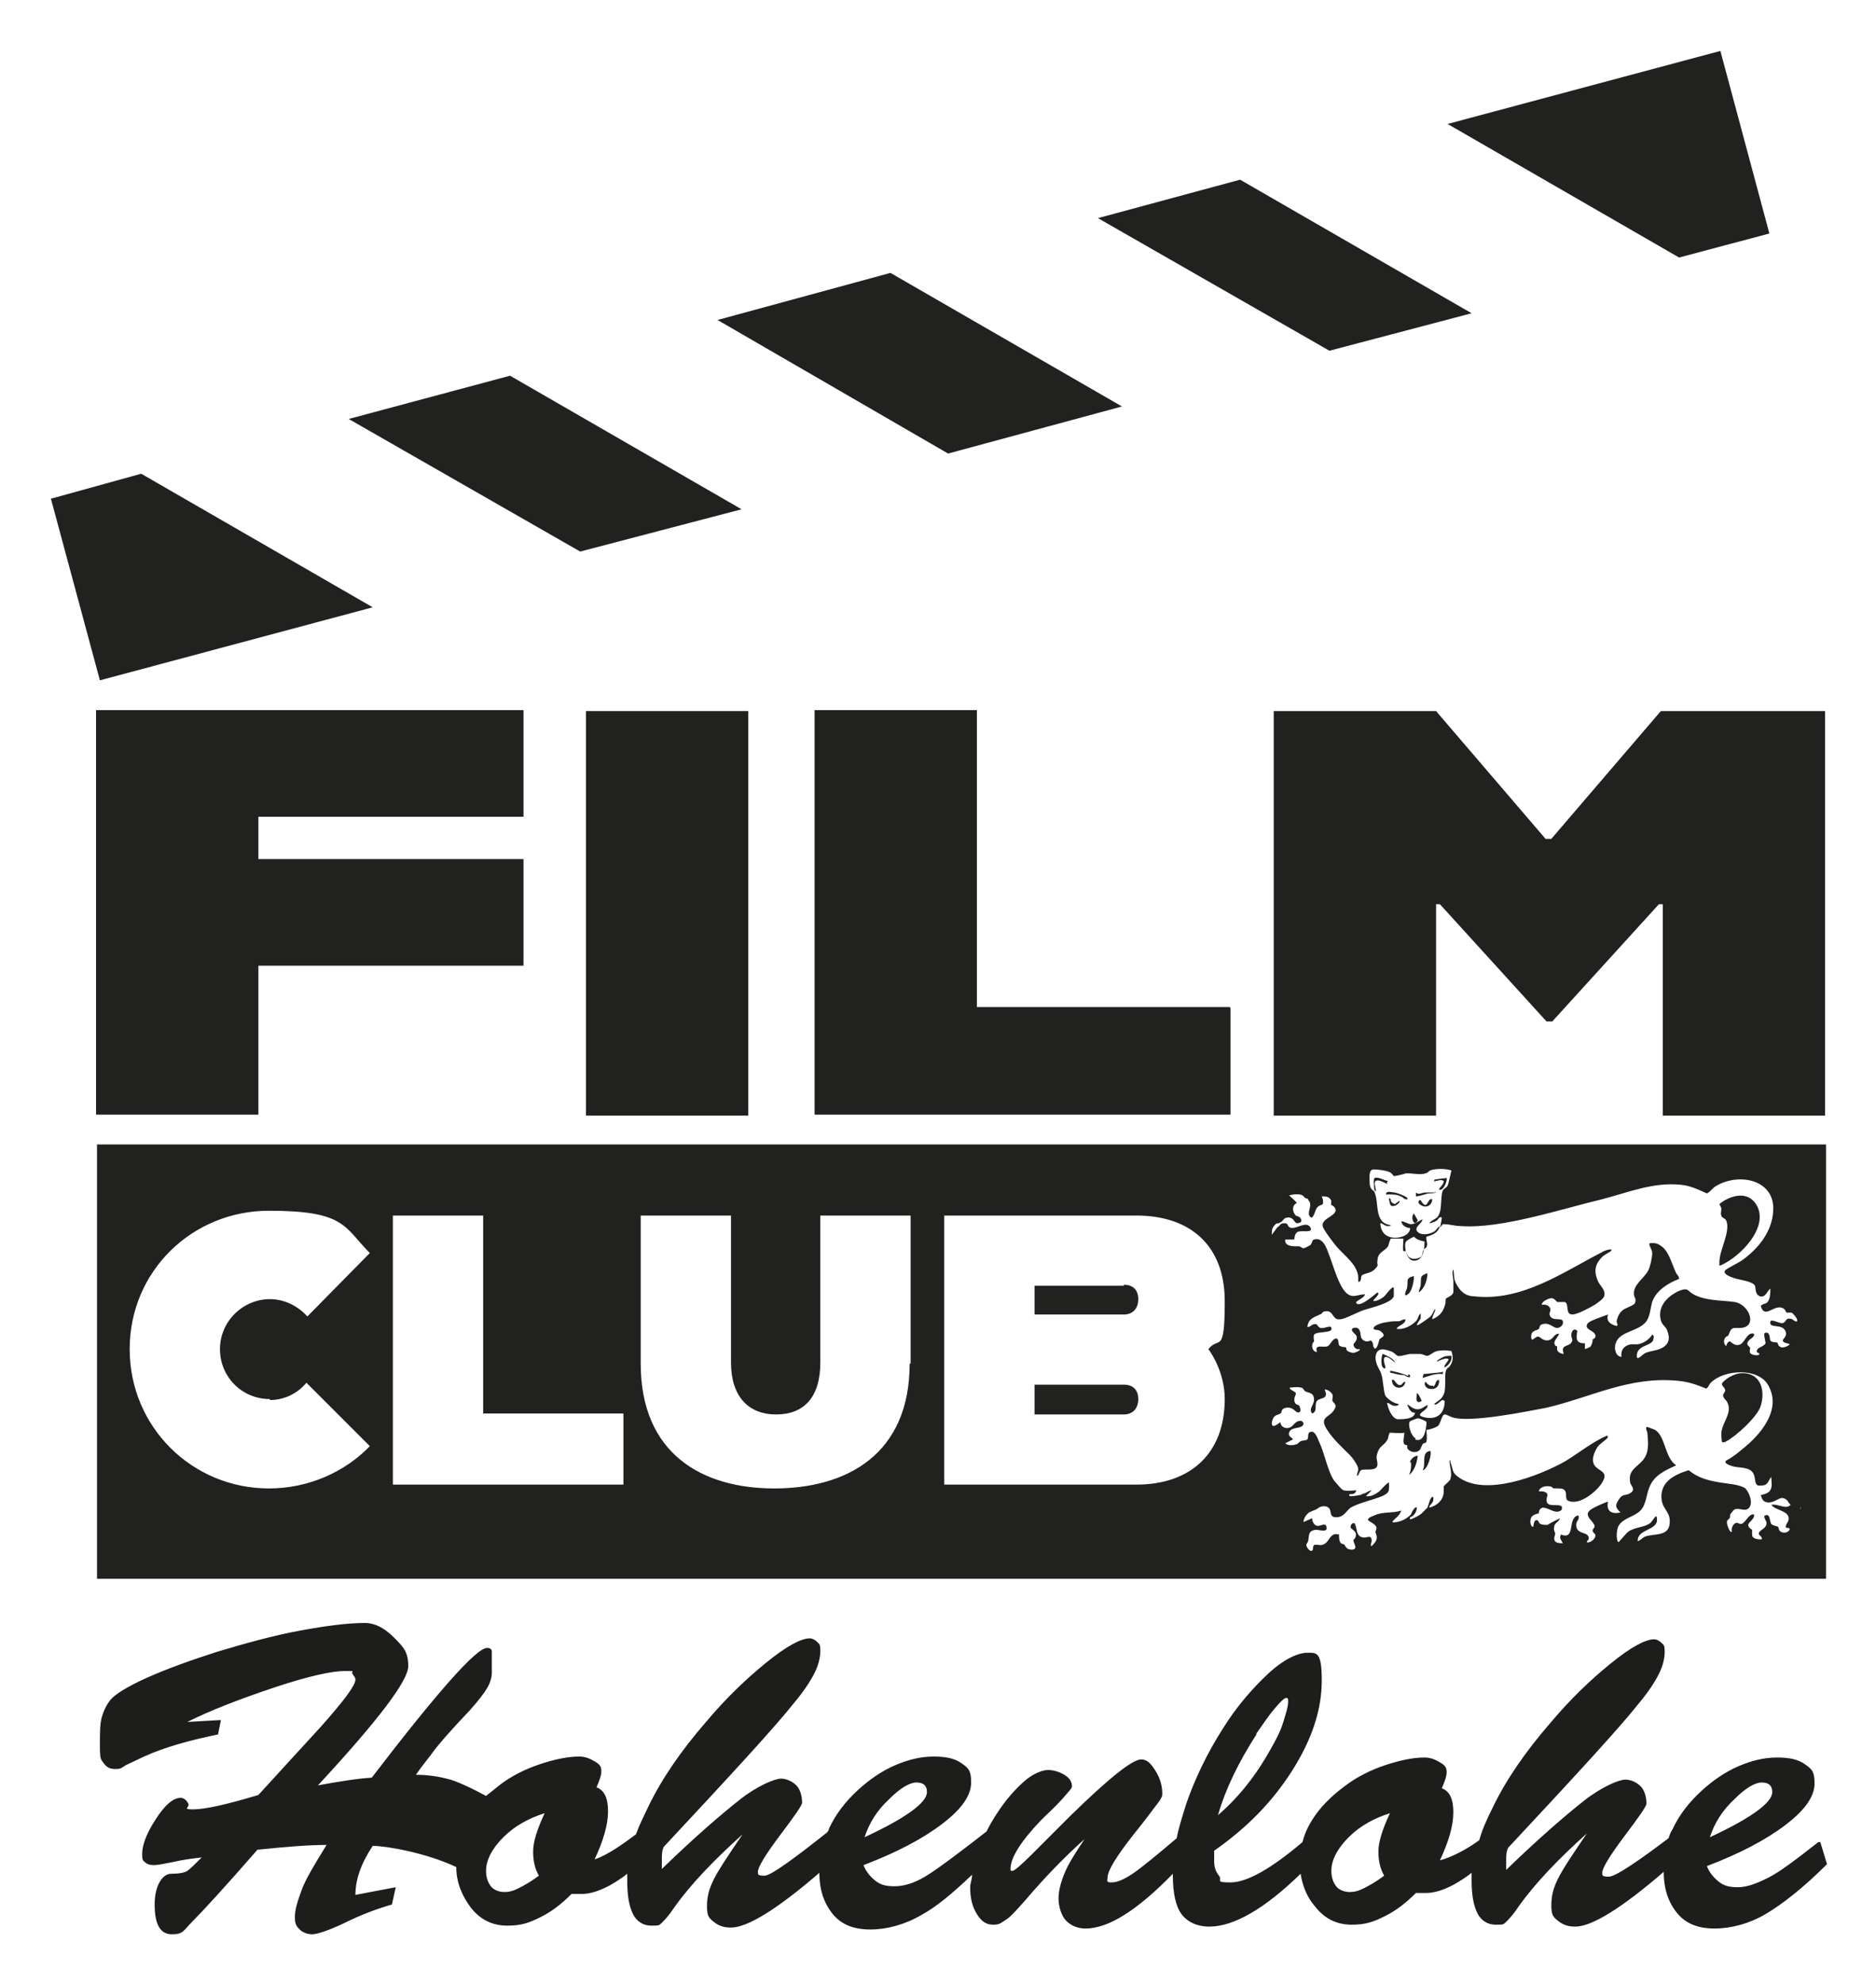
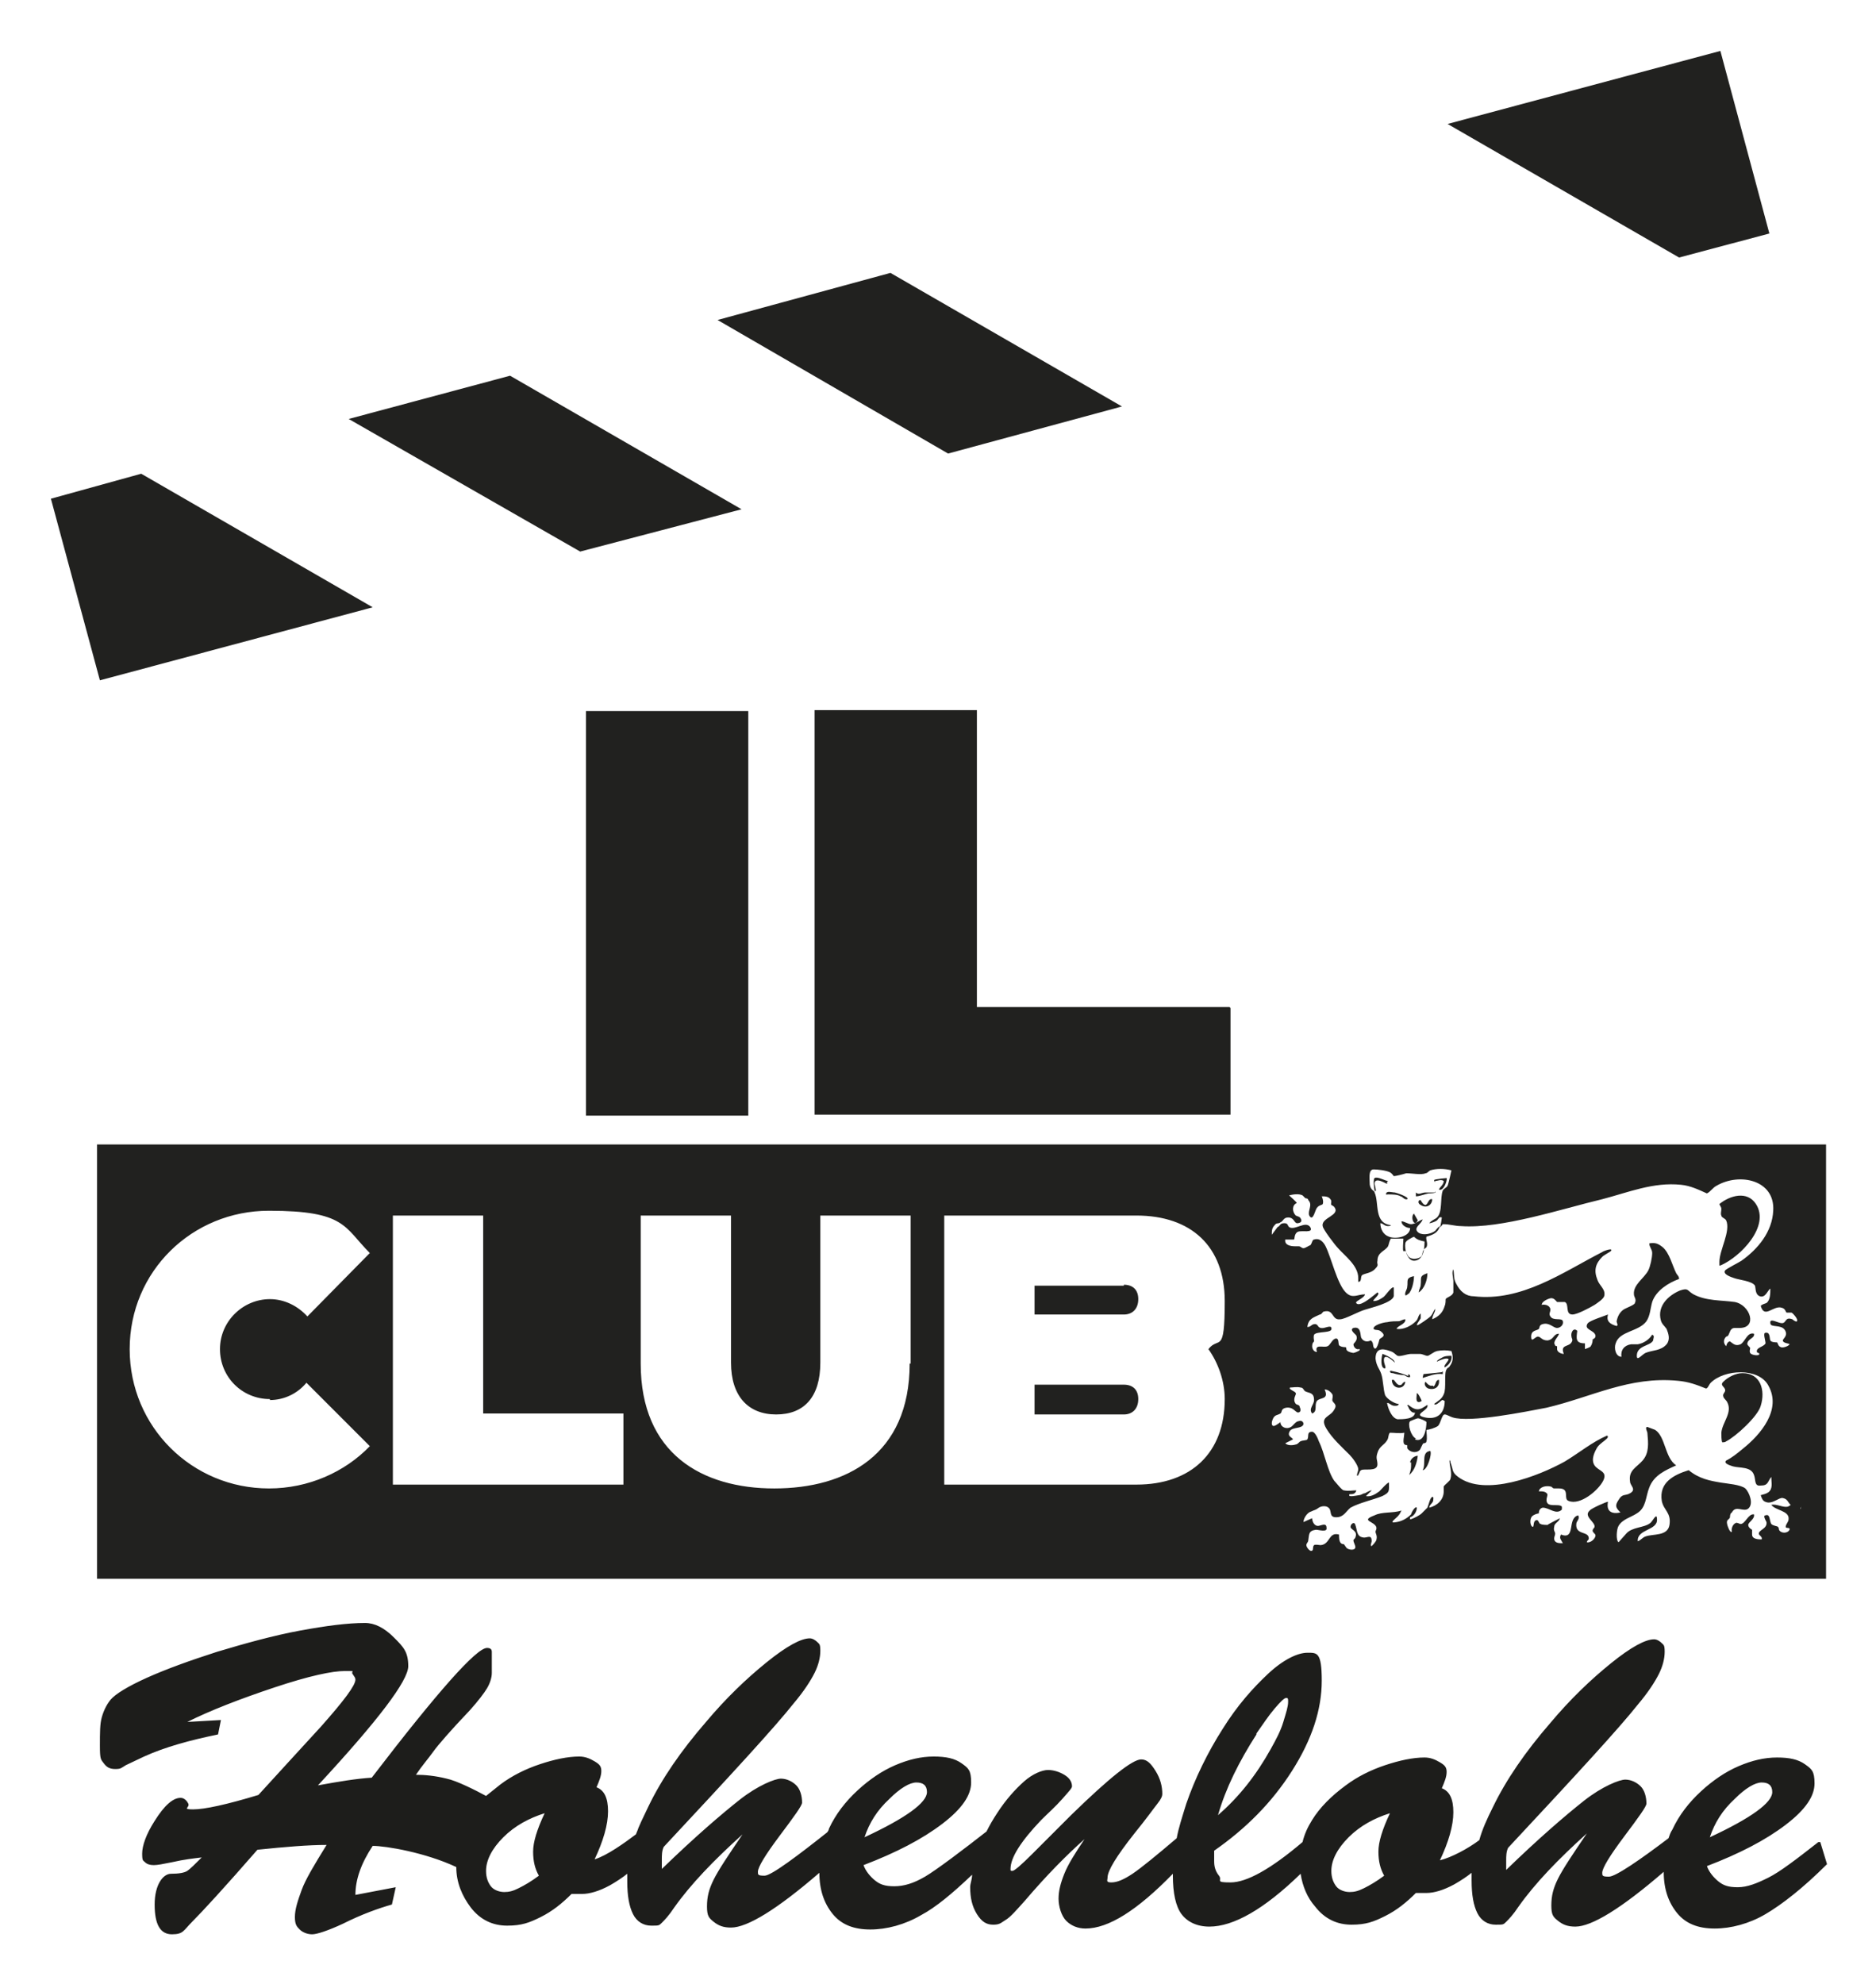
<svg xmlns="http://www.w3.org/2000/svg" id="Filmclub_Hohenlohe_Logo" version="1.1" viewBox="0 0 195.3 206.5">
  <defs>
    <style>
      .st0 {
        fill: #1d1d1b;
      }

      .st1 {
        fill: #21211f;
      }
    </style>
  </defs>
  <path id="Hohenlohe__x28_Bermuda_Script_x29_" class="st0" d="M189.3,191.7c-2.3,1.8-4,3.1-5.2,3.7s-2.2,1-3.2,1-1.5-.2-2-.6-1-1-1.2-1.6c3.4-1.3,6.1-2.7,8.2-4.3s3-3,3-4.3-.3-1.5-1-2-1.6-.7-2.9-.7-2.6.3-4,.9-2.7,1.5-3.9,2.6c-1.3,1.2-2.3,2.5-3,4-.2.3-.3.6-.4.9h0c-2.9,2.2-5.5,4-6.2,4s-.7-.1-.7-.4c0-.5.8-1.8,2.3-3.8,1.5-2,2.3-3.1,2.3-3.4,0-.7-.2-1.4-.6-1.8s-1-.7-1.6-.7-2.4.7-4.3,2.2-4.7,3.9-8.1,7.2c0-.4,0-.7,0-1,0-.4,0-.9.2-1.3,7.1-7.6,11.6-12.5,13.5-14.9,1.1-1.3,1.8-2.4,2.2-3.2s.6-1.6.6-2.3-.1-.7-.3-.9-.5-.4-.8-.4c-.9,0-2.4.8-4.5,2.5s-4.2,3.7-6.3,6.2c-2.6,3-4.6,5.9-6,8.8-.6,1.2-1.1,2.3-1.4,3.4-1.2.9-2.9,1.8-4.1,2.1.9-1.9,1.4-3.6,1.4-5s-.4-2.2-1.2-2.5c.3-.7.5-1.2.5-1.7s-.2-.7-.7-1-1-.5-1.6-.5c-1.2,0-2.6.3-4.1.8-1.5.5-2.9,1.2-4.1,2.1-1.5,1.1-2.7,2.3-3.5,3.6-.5.8-.8,1.5-1,2.3-3.3,2.8-5.8,4.2-7.5,4.2s-.8-.2-1.2-.7-.5-1-.5-1.5,0-.8,0-1.1c3.3-2.3,6-5,8.1-8.3s3.1-6.4,3.1-9.4-.5-2.9-1.5-2.9-2.5.7-4.1,2.2-3.2,3.3-4.7,5.7c-1.6,2.5-2.9,5.2-3.8,7.8-.4,1.3-.8,2.5-1,3.6-2,1.7-3.7,3.1-4.6,3.7-.9.6-1.6.9-2.2.9s-.4-.2-.4-.5c0-.7.9-2.2,2.8-4.6,1.3-1.6,2-2.6,2.4-3.1s.5-.8.5-1c0-.8-.2-1.6-.7-2.4s-.9-1.2-1.5-1.2c-.9,0-3.3,1.9-7.3,5.8-1.3,1.3-2.7,2.7-4,4-1.2,1.2-1.9,1.8-2.1,1.8s-.2,0-.2-.2c0-1.2,1.1-2.9,3.2-5.1.7-.7,1.5-1.4,2.2-2.2s1-1.1,1-1.3c0-.5-.3-.9-.8-1.2s-1.1-.5-1.7-.5-1.6.4-2.5,1.2-1.9,1.9-2.8,3.3c-.4.6-.8,1.3-1.1,1.9h0c-2.3,1.8-5.2,4-6.4,4.7s-2.2,1-3.2,1-1.5-.2-2-.6-1-1-1.2-1.6c3.4-1.3,6.1-2.7,8.2-4.3s3-3,3-4.3-.3-1.5-1-2-1.6-.7-2.9-.7-2.6.3-4,.9-2.7,1.5-3.9,2.6c-1.3,1.2-2.3,2.5-3,4,0,.1-.1.3-.2.4h0c-2.9,2.3-5.8,4.5-6.5,4.5s-.7-.1-.7-.4c0-.5.8-1.8,2.3-3.8,1.5-2,2.3-3.1,2.3-3.4,0-.7-.2-1.4-.6-1.8s-1-.7-1.6-.7-2.4.7-4.3,2.2-4.7,3.9-8.1,7.2c0-.4,0-.7,0-1,0-.4,0-.9.2-1.3,7.1-7.6,11.6-12.5,13.5-14.9,1.1-1.3,1.8-2.4,2.2-3.2s.6-1.6.6-2.3-.1-.7-.3-.9-.5-.4-.8-.4c-.9,0-2.4.8-4.5,2.5s-4.2,3.7-6.3,6.2c-2.6,3-4.6,5.9-6,8.8s-.9,2-1.3,2.9c-1.2.9-3,2.2-4.3,2.6.9-1.9,1.4-3.6,1.4-5s-.4-2.2-1.2-2.5c.3-.7.5-1.2.5-1.7s-.2-.7-.7-1-1-.5-1.6-.5c-1.2,0-2.6.3-4.1.8s-2.9,1.2-4.1,2.1c-.5.4-1,.8-1.5,1.2-1.1-.6-3.1-1.6-4.1-1.8-1.2-.3-2.3-.4-3.2-.4.6-.9,1.3-1.7,1.8-2.4s1.8-2.2,3.8-4.3c.9-1,1.5-1.8,1.8-2.3s.5-1.1.5-1.6c0-1.1,0-1.9,0-2.2s-.2-.4-.5-.4c-1.1,0-5.1,4.5-12,13.5-1.6.1-3.4.4-5.6.8,6.3-6.8,9.4-10.9,9.4-12.4s-.5-2-1.5-3-2-1.5-3-1.5c-1.8,0-4.1.3-6.8.8s-5.6,1.3-8.6,2.2c-2.8.9-5.3,1.8-7.3,2.7s-3.3,1.7-3.8,2.3c-.4.5-.7,1.1-.9,1.8s-.2,1.6-.2,3,.1,1.4.4,1.8.6.6,1.2.6.6-.1,1.1-.4c.6-.3,1.3-.6,1.9-.9,2.2-1,4.8-1.7,7.7-2.3l.3-1.5-3.5.2c2.4-1.2,5.5-2.4,9.1-3.6s6-1.7,7.3-1.7.6,0,.8.3.3.4.3.6c0,.6-1.2,2.2-3.6,4.9-1.1,1.2-2.2,2.4-3.3,3.6-1.1,1.2-2.1,2.3-3.2,3.5-3.3,1-5.6,1.5-6.8,1.5s-.3-.2-.5-.6c-.2-.4-.5-.6-.8-.6-.8,0-1.7.8-2.7,2.4-.9,1.4-1.3,2.6-1.3,3.4s.1.7.3.9.5.3.9.3.9-.1,1.9-.3c1.3-.3,2.3-.4,3.1-.5-.7.7-1.2,1.2-1.5,1.4s-.9.3-1.7.3-1.7,1.1-1.7,3.2.6,3.1,1.8,3.1,1.2-.4,2.1-1.3c1.1-1.1,3.4-3.6,6.8-7.5,2.9-.3,5.3-.5,7.2-.5-1.3,2.1-2.2,3.6-2.6,4.7s-.7,2-.7,2.8.2,1,.5,1.3.8.5,1.3.5,1.7-.4,3.2-1.1c2-1,3.7-1.6,5.1-2l.4-1.8-4.2.8c0-1.6.6-3.3,1.8-5.1,1.4,0,5.5.7,8.7,2.2,0,1.6.6,3,1.5,4.2,1,1.3,2.3,1.9,3.8,1.9s2.3-.3,3.5-.9,2.2-1.4,3.2-2.4c.2,0,.6,0,1.1,0,.8,0,1.8-.3,2.9-.9.7-.4,1.3-.8,1.8-1.2,0,.3,0,.5,0,.8,0,1.5.2,2.6.6,3.4s1.1,1.2,1.9,1.2.8,0,1.1-.3.7-.7,1.3-1.6c1.7-2.4,4.1-4.9,7.1-7.6-1.5,2.2-2.5,3.7-3,4.7s-.7,1.8-.7,2.8.2,1.2.7,1.6,1,.6,1.8.6c1.7,0,4.8-1.9,9.2-5.7,0,0,0,0,0,0,0,1.8.5,3.2,1.4,4.3s2.2,1.6,3.9,1.6,3.6-.5,5.3-1.5c1.5-.8,3.2-2.2,5.3-4.2,0,.5-.2.9-.2,1.3,0,1.1.2,2,.7,2.8s1,1.1,1.7,1.1.8-.2,1.3-.5,1.1-1,2-2c2.3-2.7,4.4-4.8,6.2-6.4-1,1.5-1.7,2.6-2.1,3.6s-.6,1.8-.6,2.6.3,1.8.8,2.3,1.2.8,2,.8c2.4,0,5.4-1.9,9.1-5.7,0,0,0,.1,0,.2,0,1.8.3,3.2.9,4s1.6,1.3,2.9,1.3c2.5,0,5.7-1.8,9.5-5.5.2,1.3.7,2.5,1.5,3.4,1,1.3,2.3,1.9,3.8,1.9s2.3-.3,3.5-.9c1.2-.6,2.2-1.4,3.2-2.4.2,0,.6,0,1.1,0,.8,0,1.8-.3,2.9-.9.7-.4,1.3-.8,1.8-1.2,0,.3,0,.5,0,.8,0,1.5.2,2.6.6,3.4s1.1,1.2,1.9,1.2.8,0,1.1-.3.7-.7,1.3-1.6c1.7-2.4,4.1-4.9,7.1-7.6-1.5,2.2-2.5,3.7-3,4.7s-.7,1.8-.7,2.8.2,1.2.7,1.6,1,.6,1.8.6c1.7,0,4.8-1.9,9.2-5.7,0,0,0,0,0,0,0,1.8.5,3.2,1.4,4.3s2.2,1.6,3.9,1.6,3.6-.5,5.3-1.5,3.9-2.7,6.4-5.2l-.7-2.3ZM180.6,187.2c1.1-1.1,2.1-1.7,2.8-1.7s1.1.3,1.1,1c0,1.1-2.2,2.7-6.5,4.7.5-1.5,1.3-2.8,2.6-4ZM130.8,180.4c.7-1,1.3-1.9,1.9-2.6s1-1.1,1.2-1.1.2.1.2.4c0,.5-.2,1.1-.5,2.1s-.8,1.9-1.3,2.8c-1.5,2.7-3.3,5-5.5,6.9.8-2.8,2.2-5.6,4-8.4ZM92.6,187.2c1.1-1.1,2.1-1.7,2.8-1.7s1.1.3,1.1,1c0,1.1-2.2,2.7-6.5,4.7.5-1.5,1.3-2.8,2.6-4ZM56.1,195.2c-.8.6-1.5,1-2.1,1.3s-1,.4-1.5.4-1.1-.2-1.4-.6-.5-.9-.5-1.6c0-1.1.6-2.3,1.8-3.5s2.7-2,4.3-2.5c-.8,1.7-1.2,3-1.2,4s.2,1.8.6,2.5ZM144.1,195.2c-.8.6-1.5,1-2.1,1.3s-1,.4-1.5.4-1.1-.2-1.4-.6-.5-.9-.5-1.6c0-1.1.6-2.3,1.8-3.5s2.7-2,4.3-2.5c-.8,1.7-1.2,3-1.2,4s.2,1.8.6,2.5Z" />
  <g id="CLUB__x2B__Leos">
    <path class="st1" d="M147.9,133.7c0,.3-.2.5-.2.8.6-.4.9-1.3.9-2-.9.3-.6.5-.7,1.2Z" />
    <path class="st1" d="M179.1,131.7c2.1-.9,5.2-4.1,3.7-6.4-.9-1.4-2.7-.9-3.8,0,0,.1.2.3.2.5,0,.3-.1.5,0,.7,0,.2.4.3.5.5.5,1.1-.7,3.1-.7,4.3,0,.1,0,.3,0,.4Z" />
    <path class="st1" d="M143.9,141c-.1.3-.2,1.3.2,1.4.3.1,0-.5,0-.6-.2-1.1.7-.4,1.1,0,0-.4-1.2-.9-1.3-.9Z" />
    <path class="st1" d="M148.4,125.4c-.2,0-.4-.3-.5-.5-.2-.1-.4.3,0,.5.6.4,1.2,0,1.2-.6-.4-.1-.4.5-.7.6Z" />
    <path class="st1" d="M146.6,134.7c.4-.4.6-1.3.6-1.9-.9.2-.6.5-.7,1.1,0,.3-.3.6-.2.9.1,0,.2,0,.3-.2Z" />
-     <path class="st1" d="M145.3,125.3c-.2,0-.4-.1-.5-.3,0-.1,0-.3-.2-.3,0,.2.1.8.3.8.4.1.9-.4.8-.5-.2,0-.2.2-.4.2Z" />
    <path class="st1" d="M145.9,144.1c-.4.2-.6-.3-.8-.5h-.2c0,1,1.3,1.1,1.4.2-.2,0-.3.2-.4.3Z" />
    <path class="st1" d="M144.5,122.9c-.3,0-1.1-.5-1.4-.3-.2.2,0,1.3,0,1.3.3.3,0-.6,0-.7,0-.8,1.2,0,1.3,0v-.2Z" />
    <path class="st1" d="M149.4,124.1c-.3,0-.7,0-1,0-.4,0-.7.3-1,0v.4c.4,0,.8-.2,1.3-.3,0,0,1,0,.7-.2Z" />
    <path class="st1" d="M149.4,122.9c.3,0,.6-.2.9,0,0,.4-.4.6-.5.9.5.2.9-1,.8-1.2,0,0-1.2.1-1.3.2,0,0,0,.2.1.2Z" />
    <path class="st1" d="M147.6,127l-.4-.7c-.4.3,0,1.5.4.7Z" />
    <path class="st1" d="M145.2,124.1c-.3,0-.8-.2-.9.1,0,.2,0,.1.2.1.4,0,1,0,1.3.2.2,0,.4.4.7.3.3-.2-1.2-.7-1.3-.7Z" />
    <path class="st1" d="M149.2,144.2c-.4.1-.6-.2-.8-.4-.2.2,0,.6.3.7.7.2,1.2-.2,1.1-.9-.4,0-.3.6-.6.7Z" />
    <path class="st1" d="M146.9,152.2c0,.1,0,.3,0,.4,0,.3-.1.6-.2.9.6-.5.8-1.3.9-2-.4,0-.8.4-.8.7Z" />
    <path class="st1" d="M148.1,153c.5,0,1-1.7.8-2-1,.1-.4,1.4-.8,2Z" />
    <path class="st1" d="M183.3,146.3c.5-1.6,0-3.4-1.9-3.4-.7,0-1.5.4-2,.9-.4.4.2.5.2.9,0,.2-.3.4-.2.6,0,.2.3.4.4.6.6,1.1-.5,2.1-.6,3.2,0,.2,0,.9.1,1,.1,0,.3,0,.4-.1,1-.5,3.3-2.6,3.6-3.7Z" />
    <g>
      <path class="st1" d="M117,133.8h-9.3v3h9.3c.9,0,1.5-.6,1.5-1.6s-.6-1.5-1.5-1.5Z" />
      <path class="st1" d="M117,144.1h-9.3v3.1h9.3c.9,0,1.5-.6,1.5-1.6s-.6-1.5-1.5-1.5Z" />
      <path class="st1" d="M10.1,119.1v45.2h180v-45.2H10.1ZM28.1,145.7c1.5,0,2.9-.7,3.8-1.8l6.6,6.6c-2.6,2.7-6.4,4.4-10.5,4.4-8,0-14.5-6.4-14.5-14.5s6.5-14.4,14.5-14.4,7.8,1.7,10.5,4.4l-6.5,6.6c-1-1.1-2.4-1.8-3.9-1.8-2.8,0-5.2,2.3-5.2,5.2s2.3,5.2,5.2,5.2ZM64.9,154.5h-24v-28h9.4v20.6h14.6v7.4ZM94.7,141.9c0,9.5-6.6,13-14.1,13s-13.9-3.6-13.9-13v-15.4h9.4v15.3c0,3.5,1.8,5.4,4.7,5.4s4.6-1.8,4.6-5.4v-15.3h9.4v15.4ZM127.5,145.6c0,5.6-3.5,8.9-9.2,8.9h-20v-28h20c5.7,0,9.2,3.2,9.2,8.9s-.6,3.6-1.7,5c1,1.4,1.7,3.3,1.7,5.2ZM132.4,128.5c0-.4,0-.7.3-1,.2-.3.4-.1.6-.3.3-.1.3-.5.8-.5.6,0,.6.5.9.6.4,0,.6-.2.4-.5-.1-.2-.3-.2-.5-.3-.4-.4-.4-1.1.1-1.3h0c0-.1-.8-.8-.8-.8.4-.1,1-.2,1.4,0,.1.1.2.2.3.3,0,0,.3,0,.3.2.5.5-.1,1.1.1,1.6.4.7.6-.6.8-.8.2-.3.6-.3.6-.4.1-.2,0-.6-.1-.8.3,0,.7,0,.9.3.2.2,0,.5.1.6,0,0,.2.1.3.2.7.9-1.4,1.1-1.2,2,0,.3,1.3,2,1.6,2.3.7.8,2.1,1.8,2.1,3.1,0,.1,0,.3,0,.4.4,0,.2-.5.4-.7.3-.2,1-.2,1.4-.7.4-.4.1-.4.2-.8,0-.9.8-1,1.1-1.5.1-.2.1-.5.3-.8h1.3c0,.3-.1,1.2,0,1.3,0,0,.2,0,.2,0,.1,0,.2.6.5.7.3.2,1,.1,1.2-.2.1-.2.1-.5.2-.6,0-.1.2-.2.3-.3.2-.4-.1-.8,0-1.1.7-.2,1.2-.4,1.4-1.1-.2.1-.4.4-.5.5-.4.3-1.2.5-1.7.2-.7-.5.3-.9.4-1.4-.3.1-.8.5-1.2.5-.3,0-.7-.3-1-.3,0,.4.5.7.9.7,0,.9-1.5,1.2-2.2.9-.6-.2-.9-.8-.9-1.4.3,0,.4.3.8.3,0,0,.3,0,.3-.1-1.8-.2-1.2-2.3-1.7-3.4,0-.2-.4-.2-.5-.8,0-.5-.2-1.6.4-1.6.4,0,1.3.1,1.7.3.2.1.4.4.4.4.2,0,1-.2,1.3-.3.6,0,1.6.2,2,0,.2,0,.3-.2.5-.3.6-.2,1.5-.2,2.2,0,0,0-.3,1.4-.4,1.6-.1.2-.4.3-.5.5-.3.8,0,2.2-.6,2.8-.2.2-.6.3-.8.6.2,0,.7-.2.8-.3.2-.2.2-.4.5-.3,0,0-.1.9-.2,1,.1,0,.2-.2.3-.3h.1c.6,0,1.2.2,1.8.2,4.2.3,10.5-1.8,14.7-2.8,2.7-.7,5.3-1.8,8.2-1.5,1,.1,1.8.5,2.7.9.4-.2.6-.6,1-.8,2.4-1.4,6.1-.6,5.9,2.6-.1,2.2-1.6,4-3.3,5.2-.3.2-1.5.8-1.7,1-.3.4.6.7.9.8.5.2,1.9.3,2.2.8.1.3,0,.9.5,1.1.6.2.8-.6,1.1-.8,0,.5,0,1.2-.4,1.5-.2.1-.4.1-.6.3.4,1.4,1.3-.1,2.2.2.4.1.4.5.5.5,0,0,.3,0,.5,0,.2.1.6.6.6.8,0,.3-.4,0-.5-.1-.8-.3-.6.4-1.1.4-.4,0-1.3-.6-1.2,0,0,.5,1.1.1,1.5.7.4.6-.2.9-.2,1.1,0,.3.7.3.7.4-.1.2-.7.4-.9.3-.3-.1-.3-.4-.4-.5-.1,0-.6,0-.7-.2-.1-.2,0-.9-.5-.8-.3,0,0,.8,0,1.1-.2.4-1,.4-.9.9,0,.1.4.1.2.3-.2.1-.8,0-.9-.2-.1-.2,0-.4,0-.5,0-.1-.2-.2-.3-.4,0-.6.8-.6.7-1.1-.7-.2-.9.8-1.4,1.1-.5.2-.7,0-1.1-.3-.3,0-.4.5-.4.5-.3-.3-.3-.7,0-1,0,0,.1,0,.2-.1.2-.3.2-.8.7-.8.2,0,.3,0,.5,0,1.9,0,1.1-2.4-.5-2.7-1.4-.2-3-.1-4.3-.8-.7-.4-.5-.7-1.4-.4-1.2.5-2.4,1.6-2,3.1.1.4.4.6.6.9.2.5.4,1.1,0,1.6-.6.7-1.5.6-2.2.9-.4.2-.9.9-.9.3,0-1.1,1.4-1,1.7-1.6,0-.2.2-.5-.1-.6-.3.5-.9.9-1.5,1-.2,0-.5,0-.7,0-.7.1-1.1.6-1,1.3-.6,0-.8-.9-.6-1.4.4-1.3,2.4-1.2,3.2-2.3.4-.6.4-1.3.6-2,.4-1.2,1.7-2,2.8-2.4,0-.3-.2-.4-.3-.6-.4-.8-.7-2.1-1.4-2.7-.5-.4-.8-.5-1.4-.4,0,.4.3.6.3,1,0,.5-.2,1.4-.4,1.8-.4.8-1.6,1.5-1.5,2.5,0,.3.3.5.1.9,0,.2-.9.5-1.2.7-.4.3-.6.7-.7,1.2,0,.2.2.4,0,.5-.7-.2-1.1-.5-.9-1.2-.5.2-1.8.6-2.1.9-.5.7.7.7.8,1.3,0,.3-.2.3-.3.4,0,.1,0,.4-.2.7,0,.1-.6.3-.6.3v-.6c-1,0-.9-.5-.8-1.3-.4-.4-.7.2-.6.6,0,.2.2.3,0,.6-.3.5-1.2.2-.8,1.2-.3,0-.7-.2-.7-.5,0-.1,0-.2,0-.3,0,0-.2,0-.2-.1-.3-.4.3-.8.4-1.2-.6,0-.5.6-1.2.7-.6,0-.7-.4-1-.4-.3,0-.7.7-.7,0,0-.7.6-.6.8-.8.1-.1,0-.4.4-.5.7-.2,1.1.4,1.5.4.3,0,.7-.3.6-.7-.1-.4-1,0-1.3-.5-.2-.3,0-.4,0-.7,0-.4-.5-.6-.9-.5,0-.4.8-.7,1-.7.3,0,.5.3.6.4.3,0,.5,0,.8,0,.5.2,0,1.3.8,1.3.5,0,1.8-.7,2.3-1,.3-.2.9-.6,1-.9.2-.7-.5-1.1-.7-1.7-.4-1-.2-1.7.5-2.4.2-.2.8-.5.9-.6.3-.4-.8,0-.9.1-4.1,2.1-8.4,5.2-13.4,4.6-.8,0-1.4-.5-1.8-1.3-.3-.5-.2-1-.3-1.5-.2.3,0,.9,0,1.2,0,.3,0,.9,0,1.2-.1.4-.7.5-.8.7,0,.1,0,.5-.1.7-.2.7-.6,1.1-1.3,1.4,0-.3.2-.6.3-.9,0-.1,0-.2,0-.2-.2.3-.3.7-.6.9-.1.1-1.1.8-1.2.8-.3.1.2-.5.3-.7,0-.1,0-.4,0-.5-.3.2-.2.5-.5.8-.5.5-1.3.9-2,.8,0-.3,1-.5.9-1-.3,0-.5.2-.7.2-.3,0-.8,0-1.2.1-.3,0-1.5.3-1.4.7.2.2.5,0,.8.3.6.5-.1.6-.2.8,0,0-.3,1.4-.6.8-.1-.2,0-.5-.3-.7-.4.2-.8.1-1-.3-.1-.3,0-1.2-.8-1-.5.2.3.7.3.8.2.5-.3.8-.3.9,0,.3.3.6.6.5.3.1-.5.4-.6.4-.1,0-.5-.1-.6-.2-.2-.1-.1-.3-.2-.4-.1,0-.5,0-.7-.2-.1-.2,0-.7-.3-.7-.4,0-.6.7-.9.8-.4.2-1.4-.3-1.1.6-.3,0-.5-.3-.5-.6,0-.3.1-.4.2-.5,0-.2-.1-.4,0-.7.3-.4,2-.1,1.8-.7,0-.3-.7,0-.8,0-.7.1-.5-.4-.9-.4-.4,0-.4.3-.8.3.1-.9.7-1,1.3-1.3.2,0,.3-.3.4-.3,1.1-.3.8.9,1.7.8.5,0,1.9-.8,2.6-1,.6-.2,2.8-.7,3-1.4,0-.3,0-.6,0-.9-.2-.2-.9.9-1.1,1-.3.2-.6.4-1,.4-.2-.1.8-.7.4-.9-.4.3-1.6,1.4-2.1,1.2,0,0-.2-.1-.1-.2,0-.1.9-.5.9-.8-.8,0-1.3.5-2-.2-.9-.9-1.5-3.6-2.1-4.8-.2-.4-.6-.9-1.2-.7-.2,0-.2.4-.4.6-.1,0-.5.3-.7.3-.2,0-.3-.2-.5-.2-.1,0-.3,0-.4,0-.4,0-1.1-.1-1-.7h.9c.1,0,0-.6.4-.8.4-.2,1.7.2,1.3-.5-.5-.7-1.6.4-2.2,0-.2-.2-.1-.4-.5-.4-.5,0-.4.3-.7.4ZM146.3,129.4c0-.3.7-.6.9-.7.3.3.6.4,1.1.5,0,.7-.1,2-1.1,2-.7,0-1-1.2-.9-1.8ZM150.4,145.8c0,1.3-.8,2-2.1,1.7-1.3-.3.5-.7.3-1.3,0,0-.6.4-.7.4-.5.2-.9-.1-1.3-.4-.2.1-.1,0,0,.2.1.3.4.7.7.6,0,.7-1.3.7-1.8.7-.6-.1-1-1.1-1.1-1.7.3,0,.4.3.8.3.2,0,.4,0,.4-.2-.4,0-1.2-.5-1.4-.9-.2-.6-.2-1.6-.4-2.2-.2-.6-.5-.8-.6-1.6,0-1.1.7-1.1,1.5-.8.4.1.6.4.8.5.3.1,1-.2,1.4-.2.3,0,.7,0,.9,0,.3,0,.6.2.8.2.2,0,.6-.4,1-.5.5-.1,1-.1,1.5,0,.2.6.2,1.1-.2,1.6,0,.1-.2.1-.3.3-.3.4,0,2-.3,2.6-.2.5-.6.7-1,1,.2.3.8-.5.9-.4ZM147.4,149.7c-.5-.2-.9-1.5-.6-1.8,0,0,.7-.3.8-.3.2,0,.9.3.9.4,0,.6-.2,2.2-1.2,1.8ZM187.5,156.8c0,.6-.5,0-.6-.1-.4-.3-.5,0-.8.1-.5.1-1.1-.3-1.7-.2.4.6,1.9.6,1.8,1.5,0,.3-.3.5-.3.8,0,.2.5,0,.4.3-.2.4-.9.4-1.1,0,0,0,0-.2-.1-.3-.1-.1-.5-.1-.7-.3-.2-.3-.1-1.1-.6-.9-.3,0,0,.5.1.7.1.7-.8.8-.8,1.2,0,.2.4.3.3.6-.3,0-1,0-1-.5,0-.2,0-.4,0-.5,0,0-.4-.2-.4-.5,0-.3.7-.6.6-1.1-.6-.1-.9,1-1.4,1-.1,0-.4-.2-.5-.1-.3.1-.5.6-.4.9-.2.2-.5-.7-.5-.8-.1-.5.2-.4.3-.7,0-.1,0-.4.2-.5.4-.8,1.2,0,1.7-.4.6-.5.1-1.7-.3-2.1-.5-.4-1.9-.5-2.5-.6-1.2-.2-2.3-.4-3.4-1.3-1.6.5-3.1,1.3-2.8,3.2.2,1,1,1.2.8,2.5-.2,1.2-1.7.9-2.5,1.2-.3.1-.5.4-.8.5-.1-1.3,2.1-1.1,2-2.3,0-.8-.5.3-.7.4-.6.5-1.9.4-2.5,1.1l-.8.9c-.3-.2-.2-1.4,0-1.7.4-.7,1.3-.9,1.9-1.3,1-.6.9-1.7,1.3-2.7.5-1.3,1.7-1.8,2.8-2.3-1.2-.8-1.1-3-2.2-3.7,0,0-.8-.3-.8-.3-.3,0,0,.5,0,.6.1,1.1.2,2.1-.5,2.9-.6.7-1.5,1-1.3,2.2,0,.4.7.8,0,1.2-.5.3-.8,0-1.2.7-.4.6-.3.8.2,1.3-.9.2-1.5-.1-1.3-1.1,0-.1-1.8.7-1.9.9-.7.6.6,1.2.5,1.7,0,.1-.2.2-.2.4,0,.2.3.3.3.5,0,.3-.5.8-.9.7,0-.2.2-.2.2-.4,0-.8-1.4-.3-1.3-1.5,0-.3.4-.5.2-.9-1.2.3-.2,2.6-1.8,2-.2.4,0,.5.2.9-.4,0-.9,0-.9-.5,0-.2.1-.3.1-.5,0-.2-.2-.3-.1-.7,0-.4.5-.5.6-.9,0,0-1.2.6-1.3.7,0,0-.6,0-.7-.1-.2,0-.2-.4-.4-.4-.4,0-.3.6-.4.7-.3,0-.4-.8-.1-1.1.2-.2.6-.3.7-.3,0-.1,0-.5.4-.6.7,0,1.4.8,2,.2v-.3c-.3-.4-1.6.2-1.6-.7,0-.2.1-.4.1-.6-.2-.3-.5-.3-.9-.3.1-.5.8-.6,1.2-.5.2,0,.2.2.4.2.1,0,.3,0,.5,0,1.2,0,.4,1.1,1,1.3,1.2.5,3.1-1.1,3.6-2.1.5-1-.5-1-.9-1.6-.4-.6,0-1.4.3-1.9.3-.4.7-.6,1-.9,0,0,.2-.2,0-.3-1.6.7-2.9,1.8-4.4,2.7-2.7,1.5-8.3,3.7-11.1,1.6-.7-.5-.5-.8-.8-1.5,0,0,0-.3-.1-.2,0,.6.3,1.3.1,1.9,0,.2-.6.6-.7.8,0,.1,0,.4,0,.5,0,.9-.7,1.5-1.5,1.7,0-.3.3-.4.4-.7,0-.1.1-.5-.1-.4-.2,0-.4.9-.5,1.1,0,0-.5.5-.6.6-.2.2-.8.5-1.1.6-.2,0-.1,0-.1-.2.4-.1.7-.6.7-1-.2-.2-.6.6-.6.7-.4.4-.9.7-1.5.8-1,.2,0-.4.2-.7.1-.1.2-.3.3-.5-.9.3-2,.1-2.8.5-1.6.6.1.6.2,1.3,0,.2-.1.3-.1.4,0,.2.2.4.1.8,0,.2-.4.6-.5.7-.2,0,0-.4,0-.5,0-.8-.5-.3-.9-.4-.7-.1-.6-.8-.8-1.3-.1-.4-.5-.1-.5.2,0,.3.8.4.5,1.1,0,.1-.2.2-.2.3,0,.2.2.5.2.7,0,.4-.7.3-.9.1-.1-.1-.2-.3-.3-.4,0,0-.2,0-.3-.1-.2-.2-.2-.6-.2-.9-1.1-.3-.9,1-1.9,1.1-.2,0-.5-.1-.7,0-.2.2,0,.6-.3.6-.2,0-.5-.4-.5-.6,0-.2.2-.3.2-.5.1-.6,0-1,.8-1.1.3,0,1.2.3,1.1-.2,0-.6-.6-.2-.9-.2-.4,0-.6-.5-.6-.8l-.9.4c0-.4.4-1,.8-1.1.4-.2.4-.1.8-.4.3-.2.8-.2,1,0,.4.3,0,1,.8,1,.8,0,1-.6,1.5-1,.9-.5,2.3-.8,3.3-1.2.8-.4.7-.5.7-1.4-.1-.1-.9.8-1,.9-.4.3-.9.6-1.4.5l.6-.6c-.2,0-.5.2-.7.3-.2,0-.4.2-.6.2-.1,0-1.3.3-1-.1.3,0,.6,0,.7-.4-.4,0-.8.1-1.3,0-.2,0-.8-.8-1-1-.7-1-1-2.9-1.6-4.1-.1-.3-.4-1-.7-1-.6,0-.3.5-.5.8,0,.1-.6.1-.7.2-.1,0-.2.2-.4.3-.3.1-.9.2-1.2-.1l.8-.4c0-.2-.7-.3-.3-.9.3-.4,1.3-.2,1.4-.7,0-.3-.3-.4-.5-.3-.3,0-.6.5-.8.6-.5.3-1.1,0-1.1-.5,0,0-.5.4-.7.4-.3,0-.2-.5-.1-.7.2-.5.5-.4.8-.6.2-.1,0-.5.6-.6.7-.1.9.4,1.2.5.4,0,.3-.4.2-.6,0-.2-.3-.2-.4-.3-.4-.5.1-1,0-1.1,0-.2-.8-.4-.6-.6.3,0,.7-.1,1.1,0,.3,0,.3.3.5.4.4.2.9.1.9.9,0,.5-.6.9-.2,1.4.6-.2.2-.9.5-1.3.3-.4,1.3-.1.8-1.2.3,0,.6.2.8.5.1.2,0,.4,0,.6,0,.3.6.4.2,1-.4.8-1.6.7-.8,2,.6,1,1.6,1.9,2.4,2.7.3.3.9,1.1.9,1.5,0,.3-.2.5-.1.7.2-.1.2-.5.4-.6.3-.2,1.7.2,1.7-.6,0-.5-.2-.6,0-1.2.2-.7.7-.8,1-1.3.2-.3.1-.6.3-.8.5,0,1,.1,1.5,0,0,.3-.2,1,0,1.2.1.1.3.1.3.1,0,0,0,.2,0,.3.2.4.9.6,1.3.2.1-.1.3-.7.4-.7,0,0,.3,0,.3-.2.1-.3,0-.9,0-1.2.3,0,.9-.2,1.2-.4.3-.3.4-1.2.7-1.2.2,0,.5.2.8.3,1.8.6,7.7-.6,9.8-1,4.7-1.1,8.6-3.3,13.7-2.8,1.1.1,1.9.4,2.9.8.2,0,.3-.4.5-.6,1.4-1.4,5-1.6,6,.3,1.4,2.5-.8,5.1-2.7,6.6-.6.5-1.1.9-1.7,1.2-.3.3.4.5.7.6.7.2,1.9,0,2.2.9.2.5,0,1.2.7,1.1.8,0,.7-.4,1.1-.9,0,.6.2,1.2-.3,1.6-.3.2-.5.2-.8.3.1.3.2.6.5.7.7.3,1.4-.5,1.8-.4.5.1.5.4.8.7.3.3.9.4.8,1.1Z" />
    </g>
    <path class="st1" d="M147.5,145c0,.3-.2,1,.3.9,0,0,.2-.1.2-.1,0-.1-.4-.9-.5-.8Z" />
    <path class="st1" d="M146.6,143.2c-.4-.2-1.1-.4-1.6-.5-.1,0-.2-.1-.3,0,0,.2.2.2.3.2.3.1.8.2,1.1.2.2,0,.4.3.7.2,0-.2,0-.2-.2-.3Z" />
    <path class="st1" d="M150.7,141.4c.4,0-.5.7-.3.9.4-.2.8-.7.7-1.2-.3,0-.7,0-1,.2,0,0-.6.3-.5.4.2-.1.9-.4,1.1-.3Z" />
    <path class="st1" d="M150.1,142.8l-1.9.2h0c0-.1-.1.4-.1.4.7-.2,1.3-.5,2.1-.4v-.3Z" />
  </g>
  <g id="FILM__x28_Schriftart_Alfarn_x29_">
-     <path class="st1" d="M26.9,85.1v4.3h27.6v11.1h-27.6v15.5H10v-42.1h44.5v11.1h-27.6Z" />
    <path class="st1" d="M61,74h16.9v42.1h-16.9v-42.1Z" />
    <path class="st1" d="M128.1,104.9v11.1h-43.3v-42.1h16.9v30.9h26.3Z" />
-     <path class="st1" d="M132.4,74h17.1l11.4,13.3h.6l11.4-13.3h17.1v42.1h-16.9v-22h-.4l-11.1,12.2h-.6l-11.1-12.2h-.4v22h-16.9v-42.1Z" />
  </g>
  <g id="Klappe_oben">
    <polygon class="st1" points="174.8 26.8 184.2 24.3 179.1 5.3 150.7 12.9 174.8 26.8" />
    <polygon class="st1" points="92.7 28.4 74.7 33.3 98.7 47.2 116.8 42.3 92.7 28.4" />
    <polygon class="st1" points="14.7 49.3 5.3 51.9 10.4 70.8 38.8 63.2 14.7 49.3" />
    <polygon class="st1" points="60.4 57.4 77.2 53 53.1 39.1 36.3 43.6 60.4 57.4" />
-     <polygon class="st1" points="129.1 18.7 114.3 22.7 138.4 36.5 153.2 32.6 129.1 18.7" />
  </g>
</svg>